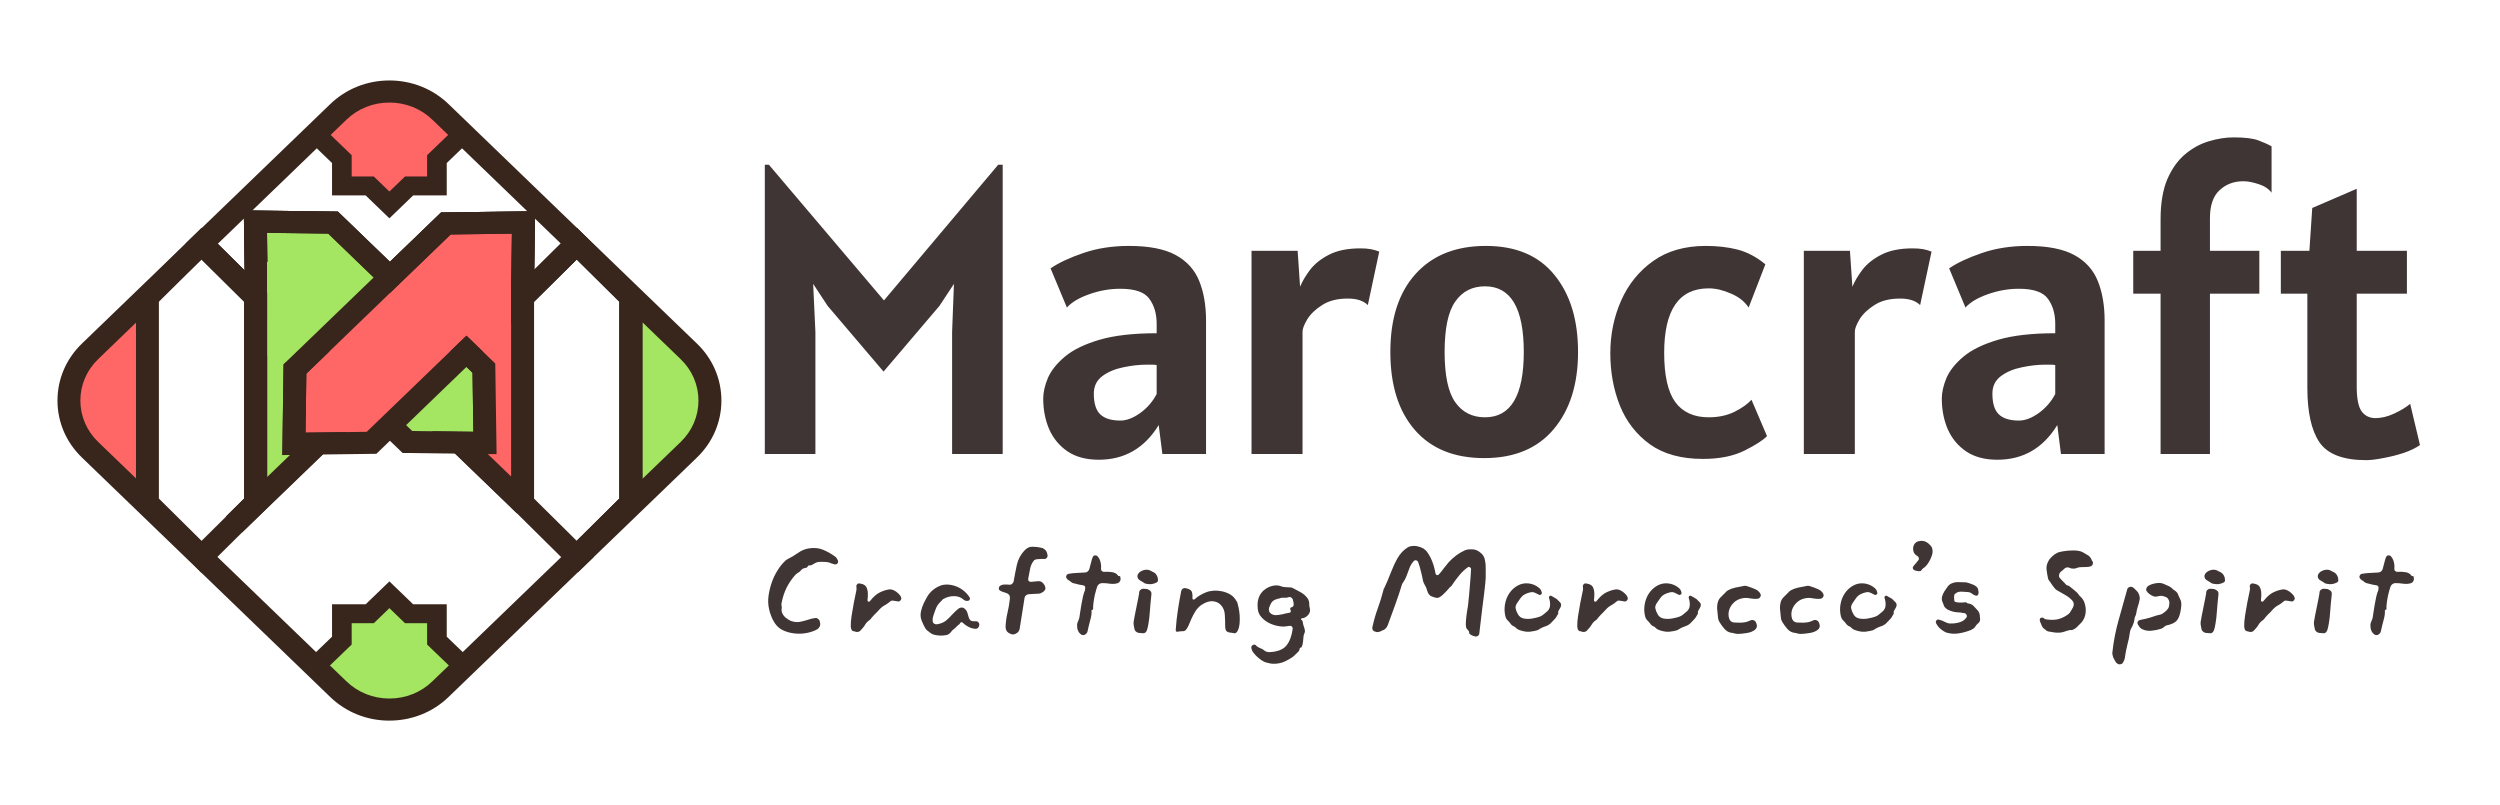
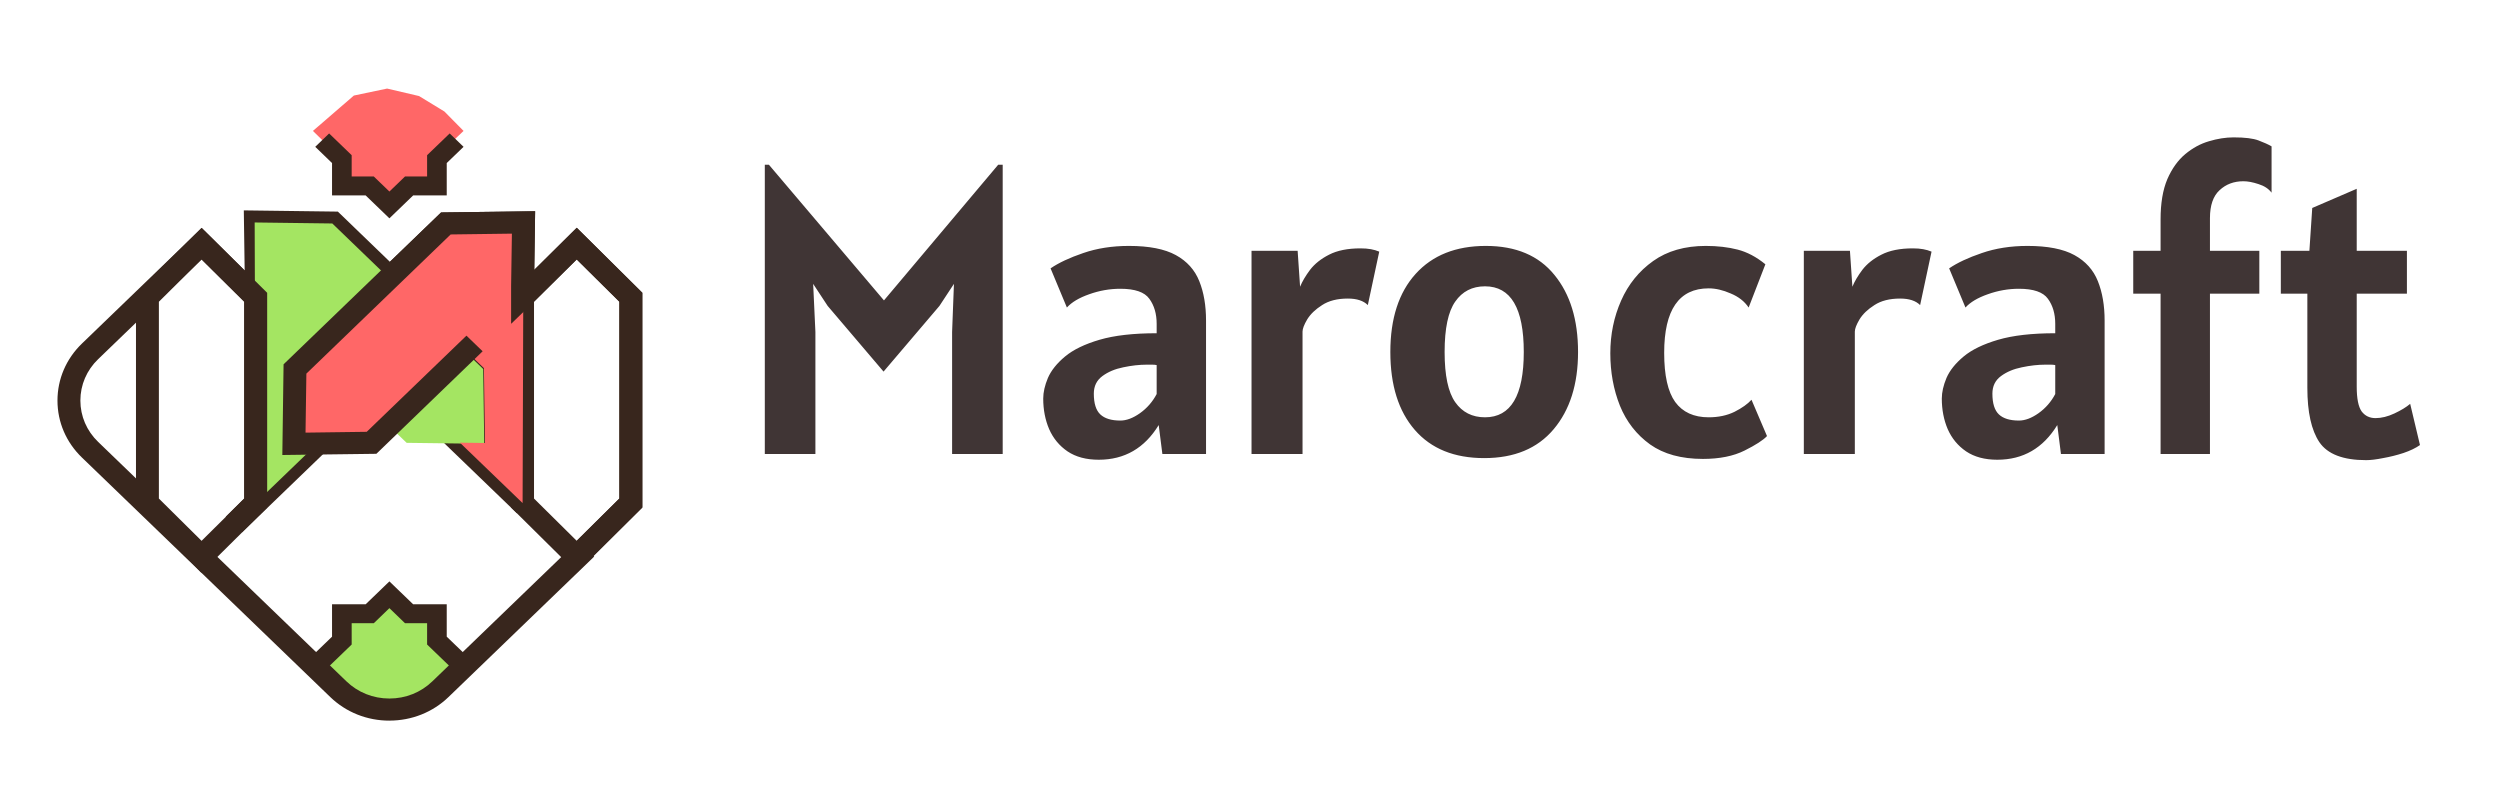
<svg xmlns="http://www.w3.org/2000/svg" width="435" height="140" viewBox="0 0 435 140" fill="none">
-   <path d="M145.748 97.428C145.86 97.615 145.86 97.801 145.748 97.988C145.636 98.156 145.477 98.231 145.272 98.212C145.085 98.175 144.889 98.119 144.684 98.044C144.497 97.951 144.32 97.885 144.152 97.848C143.891 97.792 143.592 97.764 143.256 97.764C142.92 97.745 142.621 97.755 142.36 97.792C142.155 97.811 141.94 97.895 141.716 98.044C141.511 98.175 141.296 98.287 141.072 98.38C141.016 98.399 140.951 98.399 140.876 98.38C140.82 98.361 140.764 98.361 140.708 98.38C140.633 98.436 140.568 98.511 140.512 98.604C140.475 98.679 140.419 98.735 140.344 98.772C140.232 98.809 140.111 98.837 139.98 98.856C139.868 98.875 139.765 98.912 139.672 98.968C139.541 99.043 139.42 99.155 139.308 99.304C139.196 99.453 139.037 99.575 138.832 99.668C138.664 99.78 138.515 99.901 138.384 100.032C137.787 100.704 137.283 101.441 136.872 102.244C136.48 103.047 136.191 103.924 136.004 104.876C135.948 105.063 135.948 105.268 136.004 105.492C136.041 105.623 136.041 105.763 136.004 105.912C135.985 106.043 135.985 106.183 136.004 106.332C136.079 106.743 136.303 107.116 136.676 107.452C137.068 107.769 137.413 107.975 137.712 108.068C138.179 108.236 138.655 108.283 139.14 108.208C139.625 108.115 140.101 107.993 140.568 107.844C141.035 107.676 141.473 107.573 141.884 107.536C142.052 107.517 142.211 107.573 142.36 107.704C142.528 107.816 142.621 107.965 142.64 108.152C142.64 108.189 142.649 108.217 142.668 108.236C142.78 108.609 142.724 108.936 142.5 109.216C142.425 109.328 142.323 109.421 142.192 109.496C142.08 109.571 141.959 109.636 141.828 109.692C140.503 110.252 139.131 110.401 137.712 110.14C136.947 109.991 136.303 109.748 135.78 109.412C135.257 109.057 134.828 108.544 134.492 107.872C134.436 107.76 134.38 107.648 134.324 107.536C134.268 107.405 134.221 107.284 134.184 107.172C134.128 107.041 134.063 106.864 133.988 106.64C133.932 106.416 133.885 106.239 133.848 106.108C133.643 105.268 133.605 104.428 133.736 103.588C133.867 102.748 134.063 101.964 134.324 101.236C134.567 100.564 134.884 99.911 135.276 99.276C135.668 98.623 136.125 98.053 136.648 97.568C136.704 97.512 136.76 97.465 136.816 97.428C136.891 97.372 136.965 97.325 137.04 97.288C137.619 97.008 138.216 96.653 138.832 96.224C139.448 95.776 140.101 95.505 140.792 95.412C141.725 95.281 142.537 95.365 143.228 95.664C143.937 95.963 144.591 96.327 145.188 96.756C145.412 96.887 145.589 97.092 145.72 97.372C145.739 97.391 145.748 97.409 145.748 97.428ZM156.771 103.896C156.864 104.083 156.845 104.26 156.715 104.428C156.603 104.596 156.453 104.671 156.267 104.652C156.061 104.615 155.837 104.577 155.595 104.54C155.371 104.484 155.184 104.484 155.035 104.54C155.016 104.559 154.885 104.661 154.643 104.848C154.419 105.035 154.213 105.175 154.027 105.268C153.635 105.473 153.289 105.744 152.991 106.08C152.711 106.397 152.421 106.696 152.123 106.976C152.048 107.069 151.964 107.163 151.871 107.256C151.796 107.331 151.721 107.415 151.647 107.508C151.572 107.639 151.479 107.751 151.367 107.844C151.255 107.919 151.143 108.003 151.031 108.096C150.937 108.171 150.844 108.264 150.751 108.376C150.676 108.469 150.611 108.563 150.555 108.656C150.443 108.861 150.312 109.048 150.163 109.216C150.032 109.365 149.892 109.524 149.743 109.692C149.649 109.823 149.509 109.907 149.323 109.944C149.155 109.981 148.996 109.972 148.847 109.916C148.735 109.86 148.613 109.832 148.483 109.832C148.221 109.776 148.072 109.505 148.035 109.02C148.016 108.516 148.063 107.9 148.175 107.172C148.287 106.425 148.417 105.66 148.567 104.876C148.735 104.073 148.884 103.345 149.015 102.692C149.052 102.487 149.052 102.3 149.015 102.132C148.977 101.964 149.015 101.815 149.127 101.684C149.239 101.553 149.379 101.497 149.547 101.516C149.883 101.553 150.172 101.647 150.415 101.796C150.657 101.945 150.825 102.216 150.919 102.608C151.031 103 151.04 103.597 150.947 104.4C150.928 104.531 150.975 104.624 151.087 104.68C151.217 104.717 151.32 104.68 151.395 104.568C151.973 103.84 152.533 103.345 153.075 103.084C153.616 102.823 154.12 102.655 154.587 102.58C154.904 102.505 155.24 102.561 155.595 102.748C155.856 102.879 156.089 103.047 156.295 103.252C156.519 103.439 156.677 103.653 156.771 103.896ZM170.396 108.768C170.377 108.955 170.303 109.113 170.172 109.244C170.041 109.375 169.873 109.431 169.668 109.412C169.257 109.375 168.856 109.253 168.464 109.048C168.091 108.843 167.783 108.619 167.54 108.376C167.465 108.283 167.372 108.245 167.26 108.264C167.167 108.283 167.092 108.348 167.036 108.46C167.017 108.553 166.924 108.647 166.756 108.74C166.681 108.796 166.607 108.861 166.532 108.936C166.476 108.992 166.411 109.057 166.336 109.132C166.205 109.281 166.056 109.412 165.888 109.524C165.739 109.636 165.599 109.785 165.468 109.972C165.225 110.308 164.899 110.495 164.488 110.532C164.171 110.588 163.844 110.607 163.508 110.588C163.172 110.569 162.855 110.523 162.556 110.448C162.295 110.392 162.052 110.271 161.828 110.084C161.791 110.047 161.753 110.009 161.716 109.972C161.679 109.935 161.632 109.907 161.576 109.888C161.333 109.739 161.137 109.543 160.988 109.3C160.745 108.871 160.531 108.413 160.344 107.928C160.157 107.424 160.129 106.892 160.26 106.332C160.353 105.903 160.512 105.445 160.736 104.96C160.979 104.456 161.203 104.036 161.408 103.7C161.837 103.028 162.407 102.505 163.116 102.132C163.825 101.74 164.6 101.619 165.44 101.768C166.149 101.899 166.765 102.141 167.288 102.496C167.829 102.851 168.296 103.317 168.688 103.896C168.781 104.027 168.8 104.157 168.744 104.288C168.707 104.419 168.613 104.503 168.464 104.54C168.165 104.596 167.913 104.54 167.708 104.372C167.241 103.943 166.681 103.728 166.028 103.728C165.375 103.728 164.777 103.877 164.236 104.176C164.161 104.213 164.096 104.251 164.04 104.288C164.003 104.325 163.965 104.372 163.928 104.428C163.704 104.633 163.471 104.885 163.228 105.184C163.004 105.483 162.817 105.875 162.668 106.36C162.593 106.603 162.5 106.873 162.388 107.172C162.295 107.471 162.257 107.751 162.276 108.012C162.276 108.199 162.351 108.357 162.5 108.488C162.649 108.6 162.817 108.647 163.004 108.628C163.639 108.535 164.161 108.329 164.572 108.012C164.983 107.676 165.356 107.312 165.692 106.92C166.047 106.528 166.429 106.173 166.84 105.856C167.008 105.744 167.195 105.697 167.4 105.716C167.605 105.735 167.773 105.819 167.904 105.968C168.091 106.117 168.231 106.332 168.324 106.612C168.417 106.892 168.501 107.181 168.576 107.48C168.632 107.667 168.735 107.825 168.884 107.956C169.052 108.068 169.239 108.115 169.444 108.096H169.724C169.929 108.077 170.097 108.133 170.228 108.264C170.359 108.395 170.415 108.563 170.396 108.768ZM182.278 96.672C182.297 96.821 182.241 96.961 182.11 97.092C181.998 97.223 181.858 97.279 181.69 97.26C181.373 97.241 181.018 97.251 180.626 97.288C180.234 97.307 179.982 97.4 179.87 97.568C179.553 97.979 179.347 98.427 179.254 98.912C179.179 99.379 179.067 99.957 178.918 100.648C178.881 100.835 178.909 100.984 179.002 101.096C179.114 101.208 179.263 101.255 179.45 101.236C179.823 101.217 180.131 101.189 180.374 101.152C180.617 101.096 180.878 101.115 181.158 101.208C181.307 101.283 181.438 101.395 181.55 101.544C181.681 101.693 181.774 101.843 181.83 101.992C181.998 102.384 181.886 102.72 181.494 103C181.363 103.075 181.223 103.149 181.074 103.224C180.925 103.28 180.775 103.308 180.626 103.308C180.402 103.327 180.159 103.336 179.898 103.336C179.637 103.336 179.347 103.355 179.03 103.392C178.843 103.392 178.675 103.457 178.526 103.588C178.395 103.7 178.311 103.84 178.274 104.008C178.181 104.605 178.069 105.324 177.938 106.164C177.807 106.985 177.639 108.04 177.434 109.328C177.378 109.776 177.135 110.093 176.706 110.28C176.463 110.392 176.239 110.42 176.034 110.364C175.829 110.308 175.633 110.215 175.446 110.084C175.129 109.86 174.97 109.515 174.97 109.048C175.007 108.189 175.119 107.377 175.306 106.612C175.493 105.828 175.633 105.007 175.726 104.148C175.763 103.7 175.605 103.401 175.25 103.252C175.045 103.159 174.83 103.084 174.606 103.028C174.382 102.953 174.186 102.869 174.018 102.776C173.869 102.683 173.794 102.552 173.794 102.384C173.794 102.197 173.869 102.048 174.018 101.936C174.242 101.787 174.494 101.712 174.774 101.712C175.054 101.693 175.334 101.703 175.614 101.74C175.801 101.759 175.959 101.712 176.09 101.6C176.239 101.488 176.333 101.348 176.37 101.18C176.538 100.209 176.725 99.248 176.93 98.296C177.154 97.325 177.583 96.504 178.218 95.832C178.647 95.347 179.123 95.113 179.646 95.132C180.169 95.132 180.663 95.188 181.13 95.3C181.335 95.319 181.531 95.403 181.718 95.552C181.905 95.701 182.035 95.851 182.11 96C182.203 96.243 182.259 96.467 182.278 96.672ZM194.968 100.62C195.005 100.807 194.968 100.984 194.856 101.152C194.762 101.32 194.613 101.432 194.408 101.488C194.053 101.6 193.642 101.628 193.176 101.572C192.709 101.497 192.233 101.46 191.748 101.46C191.561 101.46 191.384 101.525 191.216 101.656C191.066 101.768 190.964 101.908 190.908 102.076C190.777 102.468 190.646 102.925 190.516 103.448C190.404 103.952 190.32 104.437 190.264 104.904C190.208 105.352 190.189 105.697 190.208 105.94C190.208 106.052 190.161 106.108 190.068 106.108C189.974 106.108 189.928 106.155 189.928 106.248C189.965 106.715 189.89 107.265 189.704 107.9C189.536 108.516 189.386 109.132 189.256 109.748C189.218 110.028 189.078 110.243 188.836 110.392C188.63 110.541 188.397 110.551 188.136 110.42C187.632 110.065 187.389 109.505 187.408 108.74C187.408 108.591 187.454 108.404 187.548 108.18C187.66 107.937 187.744 107.713 187.8 107.508C187.837 107.303 187.884 106.995 187.94 106.584C188.014 106.155 188.089 105.688 188.164 105.184C188.257 104.68 188.35 104.204 188.444 103.756C188.556 103.308 188.668 102.963 188.78 102.72C188.798 102.627 188.808 102.543 188.808 102.468C188.826 102.393 188.836 102.309 188.836 102.216C188.798 102.011 188.686 101.889 188.5 101.852C188.257 101.815 187.996 101.768 187.716 101.712C187.454 101.637 187.202 101.572 186.96 101.516C186.717 101.497 186.484 101.385 186.26 101.18C186.166 101.087 186.054 101.012 185.924 100.956C185.793 100.881 185.69 100.779 185.616 100.648C185.485 100.499 185.466 100.331 185.56 100.144C185.653 99.957 185.793 99.855 185.98 99.836C186.409 99.761 186.848 99.715 187.296 99.696C187.762 99.677 188.257 99.649 188.78 99.612C188.966 99.612 189.134 99.547 189.284 99.416C189.433 99.285 189.526 99.127 189.564 98.94C189.676 98.548 189.769 98.193 189.844 97.876C189.918 97.559 190.012 97.251 190.124 96.952C190.198 96.784 190.31 96.681 190.46 96.644C190.628 96.607 190.777 96.635 190.908 96.728C191.169 96.989 191.356 97.316 191.468 97.708C191.58 98.1 191.617 98.511 191.58 98.94C191.561 99.089 191.598 99.22 191.692 99.332C191.804 99.444 191.934 99.5 192.084 99.5C192.569 99.463 193.036 99.481 193.484 99.556C193.932 99.612 194.277 99.799 194.52 100.116C194.557 100.228 194.632 100.265 194.744 100.228C194.874 100.228 194.94 100.284 194.94 100.396C194.94 100.433 194.94 100.471 194.94 100.508C194.958 100.545 194.968 100.583 194.968 100.62ZM201.482 100.9C201.482 100.919 201.482 100.956 201.482 101.012C201.482 101.068 201.473 101.115 201.454 101.152C201.436 101.189 201.398 101.236 201.342 101.292C201.305 101.329 201.258 101.357 201.202 101.376C200.68 101.637 200.148 101.712 199.606 101.6C199.326 101.581 199.084 101.479 198.878 101.292C198.766 101.217 198.654 101.152 198.542 101.096C198.449 101.04 198.346 100.975 198.234 100.9C198.066 100.769 197.964 100.601 197.926 100.396C197.889 100.191 197.936 99.995 198.066 99.808C198.216 99.603 198.393 99.453 198.598 99.36C198.822 99.248 199.056 99.173 199.298 99.136C199.672 99.099 200.008 99.173 200.306 99.36C200.362 99.379 200.409 99.407 200.446 99.444C200.484 99.463 200.53 99.481 200.586 99.5C200.941 99.649 201.193 99.901 201.342 100.256C201.436 100.424 201.482 100.639 201.482 100.9ZM200.334 103.56C200.297 103.915 200.25 104.372 200.194 104.932C200.157 105.473 200.11 106.043 200.054 106.64C200.017 107.237 199.952 107.807 199.858 108.348C199.784 108.871 199.69 109.3 199.578 109.636C199.41 110.084 199.112 110.261 198.682 110.168C198.57 110.149 198.458 110.14 198.346 110.14C198.253 110.14 198.16 110.131 198.066 110.112C197.637 109.981 197.404 109.711 197.366 109.3C197.329 109.095 197.292 108.899 197.254 108.712C197.236 108.507 197.236 108.329 197.254 108.18C197.292 108.012 197.348 107.695 197.422 107.228C197.516 106.761 197.618 106.248 197.73 105.688C197.842 105.128 197.945 104.624 198.038 104.176C198.132 103.709 198.188 103.401 198.206 103.252V103.168C198.206 102.963 198.272 102.795 198.402 102.664C198.533 102.533 198.692 102.459 198.878 102.44C199.065 102.44 199.233 102.449 199.382 102.468C199.55 102.468 199.69 102.505 199.802 102.58C200.25 102.767 200.428 103.093 200.334 103.56ZM215.328 104.96C215.608 105.987 215.738 106.911 215.72 107.732C215.72 108.553 215.617 109.188 215.412 109.636C215.225 110.084 214.964 110.261 214.628 110.168C214.534 110.131 214.376 110.103 214.152 110.084C213.928 110.084 213.722 110.028 213.536 109.916C213.349 109.804 213.237 109.589 213.2 109.272C213.181 109.048 213.172 108.861 213.172 108.712C213.172 108.563 213.172 108.357 213.172 108.096C213.172 107.835 213.153 107.452 213.116 106.948C213.078 106.313 212.873 105.781 212.5 105.352C212.145 104.923 211.669 104.68 211.072 104.624C210.474 104.549 209.793 104.764 209.028 105.268C208.654 105.529 208.318 105.884 208.02 106.332C207.74 106.78 207.497 107.237 207.292 107.704C207.086 108.152 206.918 108.544 206.788 108.88C206.676 109.123 206.545 109.347 206.396 109.552C206.246 109.757 206.004 109.851 205.668 109.832C205.462 109.832 205.22 109.86 204.94 109.916C204.678 109.953 204.557 109.851 204.576 109.608C204.65 108.432 204.781 107.247 204.968 106.052C205.154 104.839 205.341 103.775 205.528 102.86C205.565 102.673 205.649 102.533 205.78 102.44C205.929 102.347 206.078 102.309 206.228 102.328C206.657 102.403 206.984 102.533 207.208 102.72C207.432 102.907 207.525 103.364 207.488 104.092C207.469 104.185 207.506 104.26 207.6 104.316C207.712 104.353 207.805 104.335 207.88 104.26C208.402 103.775 209.065 103.373 209.868 103.056C210.689 102.739 211.613 102.683 212.64 102.888C213.218 103.019 213.713 103.215 214.124 103.476C214.534 103.719 214.889 104.111 215.188 104.652C215.262 104.745 215.309 104.848 215.328 104.96ZM227.896 105.772C228.027 106.239 227.933 106.649 227.616 107.004C227.299 107.359 226.935 107.555 226.524 107.592C226.449 107.592 226.403 107.629 226.384 107.704C226.365 107.779 226.393 107.835 226.468 107.872C226.617 107.965 226.692 108.115 226.692 108.32C226.729 108.581 226.795 108.833 226.888 109.076C226.981 109.3 227.037 109.533 227.056 109.776C227.075 109.925 227.047 110.056 226.972 110.168C226.916 110.299 226.869 110.439 226.832 110.588C226.795 110.999 226.757 111.363 226.72 111.68C226.701 112.016 226.617 112.333 226.468 112.632C226.431 112.651 226.375 112.669 226.3 112.688C226.244 112.707 226.207 112.735 226.188 112.772C226.151 112.791 226.132 112.837 226.132 112.912C226.132 113.005 226.123 113.071 226.104 113.108C226.011 113.295 225.852 113.481 225.628 113.668C225.423 113.873 225.236 114.051 225.068 114.2C225.031 114.256 224.853 114.377 224.536 114.564C224.237 114.751 223.929 114.919 223.612 115.068C223.369 115.199 223.033 115.311 222.604 115.404C222.175 115.497 221.755 115.525 221.344 115.488C221.139 115.469 220.896 115.423 220.616 115.348C220.355 115.292 220.14 115.227 219.972 115.152C219.692 115.021 219.384 114.816 219.048 114.536C218.712 114.275 218.413 113.976 218.152 113.64C217.909 113.323 217.769 113.024 217.732 112.744C217.713 112.557 217.769 112.408 217.9 112.296C218.031 112.184 218.189 112.147 218.376 112.184C218.451 112.221 218.497 112.249 218.516 112.268C218.609 112.38 218.712 112.473 218.824 112.548C218.936 112.623 219.057 112.688 219.188 112.744C219.3 112.781 219.412 112.828 219.524 112.884C219.655 112.94 219.776 113.015 219.888 113.108C220.187 113.369 220.532 113.491 220.924 113.472C222.305 113.397 223.276 113.015 223.836 112.324C224.396 111.633 224.76 110.663 224.928 109.412C224.947 109.263 224.9 109.132 224.788 109.02C224.676 108.908 224.545 108.871 224.396 108.908C224.06 108.964 223.743 109.001 223.444 109.02C223.164 109.039 222.837 109.011 222.464 108.936C221.848 108.843 221.241 108.637 220.644 108.32C220.065 107.984 219.608 107.583 219.272 107.116C219.029 106.761 218.889 106.369 218.852 105.94C218.815 105.511 218.805 105.175 218.824 104.932C218.917 103.999 219.272 103.261 219.888 102.72C220.523 102.179 221.232 101.889 222.016 101.852C222.24 101.852 222.464 101.88 222.688 101.936C222.987 102.067 223.285 102.141 223.584 102.16C223.901 102.16 224.265 102.179 224.676 102.216C224.751 102.235 224.825 102.263 224.9 102.3C224.975 102.337 225.049 102.375 225.124 102.412C225.497 102.599 225.899 102.813 226.328 103.056C226.757 103.299 227.121 103.607 227.42 103.98C227.719 104.335 227.849 104.773 227.812 105.296C227.812 105.371 227.821 105.445 227.84 105.52C227.859 105.595 227.877 105.679 227.896 105.772ZM225.096 105.1C225.096 104.969 225.077 104.839 225.04 104.708C225.021 104.577 224.993 104.447 224.956 104.316C224.919 104.241 224.881 104.176 224.844 104.12C224.807 104.045 224.751 103.999 224.676 103.98C224.564 103.887 224.424 103.859 224.256 103.896C224.051 103.989 223.799 104.027 223.5 104.008C223.201 103.971 222.949 103.999 222.744 104.092C222.613 104.148 222.473 104.176 222.324 104.176C222.268 104.232 222.203 104.26 222.128 104.26C222.016 104.297 221.951 104.316 221.932 104.316C221.615 104.447 221.372 104.643 221.204 104.904C221.055 105.165 220.924 105.455 220.812 105.772C220.719 106.257 220.849 106.603 221.204 106.808C221.447 106.976 221.745 107.051 222.1 107.032C222.455 107.013 222.828 106.957 223.22 106.864C223.631 106.752 224.023 106.668 224.396 106.612C224.489 106.575 224.555 106.519 224.592 106.444C224.629 106.351 224.62 106.267 224.564 106.192C224.545 106.136 224.527 106.08 224.508 106.024C224.489 105.968 224.489 105.903 224.508 105.828C224.545 105.716 224.62 105.66 224.732 105.66H224.788C225.031 105.529 225.133 105.343 225.096 105.1ZM258.515 100.508C258.515 100.676 258.487 101.04 258.431 101.6C258.375 102.141 258.3 102.795 258.207 103.56C258.114 104.325 258.011 105.128 257.899 105.968C257.806 106.789 257.712 107.583 257.619 108.348C257.526 109.095 257.451 109.729 257.395 110.252C257.376 110.42 257.292 110.551 257.143 110.644C256.994 110.756 256.826 110.784 256.639 110.728C256.191 110.635 255.864 110.467 255.659 110.224C255.622 110.187 255.612 110.131 255.631 110.056C255.65 109.981 255.64 109.925 255.603 109.888C255.528 109.757 255.426 109.627 255.295 109.496C255.183 109.365 255.118 109.253 255.099 109.16C255.043 108.917 255.034 108.553 255.071 108.068C255.108 107.564 255.164 107.06 255.239 106.556C255.332 106.033 255.398 105.632 255.435 105.352C255.566 104.195 255.668 103.103 255.743 102.076C255.836 101.049 255.911 100.023 255.967 98.996C255.967 98.884 255.902 98.791 255.771 98.716C255.659 98.623 255.547 98.613 255.435 98.688C254.931 99.024 254.436 99.481 253.951 100.06C253.484 100.62 253.055 101.199 252.663 101.796C252.588 101.908 252.532 101.983 252.495 102.02C252.458 102.039 252.392 102.085 252.299 102.16C252.131 102.347 251.916 102.589 251.655 102.888C251.394 103.168 251.123 103.429 250.843 103.672C250.563 103.896 250.311 104.017 250.087 104.036C249.956 104.036 249.77 103.999 249.527 103.924C249.284 103.849 249.107 103.784 248.995 103.728C248.696 103.56 248.482 103.261 248.351 102.832C248.239 102.403 248.08 102.029 247.875 101.712C247.819 101.619 247.772 101.525 247.735 101.432C247.698 101.339 247.66 101.245 247.623 101.152C247.511 100.536 247.38 99.948 247.231 99.388C247.1 98.828 246.942 98.296 246.755 97.792C246.699 97.643 246.596 97.549 246.447 97.512C246.316 97.456 246.186 97.475 246.055 97.568C245.738 97.885 245.486 98.268 245.299 98.716C245.131 99.145 244.963 99.593 244.795 100.06C244.646 100.508 244.44 100.919 244.179 101.292C244.123 101.367 244.076 101.432 244.039 101.488C244.002 101.525 243.974 101.581 243.955 101.656C243.582 102.888 243.18 104.092 242.751 105.268C242.322 106.425 241.892 107.601 241.463 108.796C241.314 109.151 241.099 109.412 240.819 109.58C240.744 109.599 240.679 109.627 240.623 109.664C240.567 109.683 240.502 109.711 240.427 109.748C240.128 109.935 239.802 110.009 239.447 109.972C239.428 109.935 239.391 109.916 239.335 109.916C239.167 109.897 239.027 109.823 238.915 109.692C238.803 109.543 238.756 109.384 238.775 109.216C239.036 108.003 239.354 106.892 239.727 105.884C240.1 104.857 240.436 103.765 240.735 102.608C240.735 102.515 240.772 102.431 240.847 102.356C241.239 101.535 241.612 100.657 241.967 99.724C242.322 98.791 242.723 97.923 243.171 97.12C243.638 96.317 244.216 95.701 244.907 95.272C245.094 95.141 245.28 95.067 245.467 95.048C245.896 94.973 246.279 94.973 246.615 95.048C246.97 95.123 247.324 95.253 247.679 95.44C247.791 95.515 247.894 95.599 247.987 95.692C248.099 95.767 248.192 95.86 248.267 95.972C248.995 96.943 249.499 98.212 249.779 99.78C249.798 99.911 249.872 100.004 250.003 100.06C250.134 100.097 250.246 100.069 250.339 99.976C250.619 99.677 250.899 99.332 251.179 98.94C251.478 98.548 251.776 98.175 252.075 97.82C252.934 96.905 253.858 96.224 254.847 95.776C255.146 95.627 255.575 95.561 256.135 95.58C256.695 95.58 257.218 95.804 257.703 96.252C258.058 96.551 258.282 96.943 258.375 97.428C258.487 97.913 258.534 98.427 258.515 98.968C258.515 99.509 258.515 100.023 258.515 100.508ZM271.63 105.268C271.63 105.455 271.574 105.632 271.462 105.8C271.35 105.968 271.238 106.173 271.126 106.416C271.107 106.472 271.107 106.537 271.126 106.612C271.163 106.668 271.163 106.724 271.126 106.78C270.902 107.228 270.678 107.564 270.454 107.788C270.248 108.012 270.024 108.245 269.782 108.488C269.558 108.675 269.352 108.805 269.166 108.88C268.942 108.955 268.718 109.039 268.494 109.132C268.27 109.225 268.055 109.337 267.85 109.468C267.738 109.561 267.588 109.636 267.402 109.692C267.159 109.767 266.758 109.841 266.198 109.916C265.656 109.972 265.031 109.869 264.322 109.608C264.228 109.552 264.135 109.505 264.042 109.468C263.967 109.412 263.883 109.347 263.79 109.272C263.734 109.216 263.678 109.16 263.622 109.104C263.566 109.048 263.491 109.011 263.398 108.992C263.155 108.88 262.959 108.712 262.81 108.488C262.735 108.395 262.651 108.292 262.558 108.18C262.464 108.068 262.371 107.975 262.278 107.9C262.203 107.807 262.138 107.713 262.082 107.62C262.026 107.508 261.979 107.387 261.942 107.256C261.774 106.584 261.746 105.903 261.858 105.212C261.97 104.503 262.212 103.859 262.586 103.28C262.978 102.683 263.482 102.216 264.098 101.88C264.676 101.563 265.302 101.441 265.974 101.516C266.646 101.591 267.243 101.843 267.766 102.272C268.027 102.459 268.195 102.739 268.27 103.112C268.307 103.243 268.26 103.355 268.13 103.448C268.018 103.541 267.896 103.551 267.766 103.476C267.598 103.383 267.411 103.289 267.206 103.196C267.019 103.103 266.851 103.047 266.702 103.028C266.646 103.009 266.478 103.028 266.198 103.084C265.936 103.14 265.638 103.252 265.302 103.42C264.984 103.588 264.704 103.859 264.462 104.232C264.331 104.4 264.163 104.643 263.958 104.96C263.771 105.259 263.687 105.529 263.706 105.772C263.743 105.94 263.79 106.117 263.846 106.304C263.92 106.472 263.995 106.631 264.07 106.78C264.294 107.247 264.648 107.527 265.134 107.62C265.619 107.713 266.114 107.713 266.618 107.62C267.14 107.527 267.56 107.424 267.878 107.312C268.139 107.219 268.354 107.097 268.522 106.948C268.708 106.799 268.867 106.668 268.998 106.556C269.408 106.257 269.642 105.893 269.698 105.464C269.754 105.035 269.698 104.559 269.53 104.036C269.492 103.924 269.52 103.821 269.614 103.728C269.726 103.635 269.847 103.625 269.978 103.7C270.071 103.756 270.164 103.812 270.258 103.868C270.351 103.905 270.435 103.952 270.51 104.008C270.603 104.064 270.696 104.12 270.79 104.176C270.883 104.232 270.967 104.307 271.042 104.4C271.191 104.531 271.331 104.671 271.462 104.82C271.592 104.969 271.648 105.119 271.63 105.268ZM283.181 103.896C283.274 104.083 283.256 104.26 283.125 104.428C283.013 104.596 282.864 104.671 282.677 104.652C282.472 104.615 282.248 104.577 282.005 104.54C281.781 104.484 281.594 104.484 281.445 104.54C281.426 104.559 281.296 104.661 281.053 104.848C280.829 105.035 280.624 105.175 280.437 105.268C280.045 105.473 279.7 105.744 279.401 106.08C279.121 106.397 278.832 106.696 278.533 106.976C278.458 107.069 278.374 107.163 278.281 107.256C278.206 107.331 278.132 107.415 278.057 107.508C277.982 107.639 277.889 107.751 277.777 107.844C277.665 107.919 277.553 108.003 277.441 108.096C277.348 108.171 277.254 108.264 277.161 108.376C277.086 108.469 277.021 108.563 276.965 108.656C276.853 108.861 276.722 109.048 276.573 109.216C276.442 109.365 276.302 109.524 276.153 109.692C276.06 109.823 275.92 109.907 275.733 109.944C275.565 109.981 275.406 109.972 275.257 109.916C275.145 109.86 275.024 109.832 274.893 109.832C274.632 109.776 274.482 109.505 274.445 109.02C274.426 108.516 274.473 107.9 274.585 107.172C274.697 106.425 274.828 105.66 274.977 104.876C275.145 104.073 275.294 103.345 275.425 102.692C275.462 102.487 275.462 102.3 275.425 102.132C275.388 101.964 275.425 101.815 275.537 101.684C275.649 101.553 275.789 101.497 275.957 101.516C276.293 101.553 276.582 101.647 276.825 101.796C277.068 101.945 277.236 102.216 277.329 102.608C277.441 103 277.45 103.597 277.357 104.4C277.338 104.531 277.385 104.624 277.497 104.68C277.628 104.717 277.73 104.68 277.805 104.568C278.384 103.84 278.944 103.345 279.485 103.084C280.026 102.823 280.53 102.655 280.997 102.58C281.314 102.505 281.65 102.561 282.005 102.748C282.266 102.879 282.5 103.047 282.705 103.252C282.929 103.439 283.088 103.653 283.181 103.896ZM295.938 105.268C295.938 105.455 295.882 105.632 295.77 105.8C295.658 105.968 295.546 106.173 295.434 106.416C295.416 106.472 295.416 106.537 295.434 106.612C295.472 106.668 295.472 106.724 295.434 106.78C295.21 107.228 294.986 107.564 294.762 107.788C294.557 108.012 294.333 108.245 294.09 108.488C293.866 108.675 293.661 108.805 293.474 108.88C293.25 108.955 293.026 109.039 292.802 109.132C292.578 109.225 292.364 109.337 292.158 109.468C292.046 109.561 291.897 109.636 291.71 109.692C291.468 109.767 291.066 109.841 290.506 109.916C289.965 109.972 289.34 109.869 288.63 109.608C288.537 109.552 288.444 109.505 288.35 109.468C288.276 109.412 288.192 109.347 288.098 109.272C288.042 109.216 287.986 109.16 287.93 109.104C287.874 109.048 287.8 109.011 287.706 108.992C287.464 108.88 287.268 108.712 287.118 108.488C287.044 108.395 286.96 108.292 286.866 108.18C286.773 108.068 286.68 107.975 286.586 107.9C286.512 107.807 286.446 107.713 286.39 107.62C286.334 107.508 286.288 107.387 286.25 107.256C286.082 106.584 286.054 105.903 286.166 105.212C286.278 104.503 286.521 103.859 286.894 103.28C287.286 102.683 287.79 102.216 288.406 101.88C288.985 101.563 289.61 101.441 290.282 101.516C290.954 101.591 291.552 101.843 292.074 102.272C292.336 102.459 292.504 102.739 292.578 103.112C292.616 103.243 292.569 103.355 292.438 103.448C292.326 103.541 292.205 103.551 292.074 103.476C291.906 103.383 291.72 103.289 291.514 103.196C291.328 103.103 291.16 103.047 291.01 103.028C290.954 103.009 290.786 103.028 290.506 103.084C290.245 103.14 289.946 103.252 289.61 103.42C289.293 103.588 289.013 103.859 288.77 104.232C288.64 104.4 288.472 104.643 288.266 104.96C288.08 105.259 287.996 105.529 288.014 105.772C288.052 105.94 288.098 106.117 288.154 106.304C288.229 106.472 288.304 106.631 288.378 106.78C288.602 107.247 288.957 107.527 289.442 107.62C289.928 107.713 290.422 107.713 290.926 107.62C291.449 107.527 291.869 107.424 292.186 107.312C292.448 107.219 292.662 107.097 292.83 106.948C293.017 106.799 293.176 106.668 293.306 106.556C293.717 106.257 293.95 105.893 294.006 105.464C294.062 105.035 294.006 104.559 293.838 104.036C293.801 103.924 293.829 103.821 293.922 103.728C294.034 103.635 294.156 103.625 294.286 103.7C294.38 103.756 294.473 103.812 294.566 103.868C294.66 103.905 294.744 103.952 294.818 104.008C294.912 104.064 295.005 104.12 295.098 104.176C295.192 104.232 295.276 104.307 295.35 104.4C295.5 104.531 295.64 104.671 295.77 104.82C295.901 104.969 295.957 105.119 295.938 105.268ZM306.314 103.336C306.407 103.523 306.398 103.7 306.286 103.868C306.192 104.036 306.052 104.139 305.866 104.176C305.474 104.232 305.026 104.213 304.522 104.12C304.018 104.008 303.542 104.008 303.094 104.12C302.534 104.232 302.058 104.484 301.666 104.876C301.274 105.249 301.003 105.688 300.854 106.192C300.723 106.696 300.732 107.181 300.882 107.648C301.031 108.059 301.32 108.283 301.75 108.32C302.123 108.339 302.496 108.348 302.87 108.348C303.262 108.329 303.616 108.283 303.934 108.208C303.99 108.189 304.083 108.152 304.214 108.096C304.363 108.04 304.503 107.984 304.634 107.928C304.802 107.853 304.97 107.853 305.138 107.928C305.324 107.984 305.455 108.105 305.53 108.292C305.567 108.329 305.604 108.423 305.642 108.572C305.791 108.964 305.688 109.309 305.334 109.608C304.942 109.888 304.484 110.065 303.962 110.14C303.439 110.233 302.907 110.289 302.366 110.308C302.31 110.308 302.244 110.299 302.17 110.28C302.114 110.28 302.048 110.271 301.974 110.252C301.88 110.252 301.824 110.243 301.806 110.224C301.619 110.149 301.451 110.112 301.302 110.112C300.835 110.056 300.424 109.832 300.07 109.44C299.715 109.029 299.416 108.619 299.174 108.208C299.118 108.115 299.071 108.021 299.034 107.928C299.015 107.816 298.987 107.704 298.95 107.592C298.912 107.107 298.866 106.649 298.81 106.22C298.754 105.772 298.772 105.343 298.866 104.932C298.959 104.503 299.146 104.157 299.426 103.896C299.706 103.635 299.986 103.355 300.266 103.056C300.396 102.888 300.546 102.767 300.714 102.692C301.087 102.487 301.498 102.337 301.946 102.244C302.394 102.151 302.823 102.067 303.234 101.992C303.532 101.899 303.812 101.908 304.074 102.02C304.559 102.169 305.007 102.337 305.418 102.524C305.828 102.692 306.127 102.963 306.314 103.336ZM317.251 103.336C317.344 103.523 317.335 103.7 317.223 103.868C317.13 104.036 316.99 104.139 316.803 104.176C316.411 104.232 315.963 104.213 315.459 104.12C314.955 104.008 314.479 104.008 314.031 104.12C313.471 104.232 312.995 104.484 312.603 104.876C312.211 105.249 311.94 105.688 311.791 106.192C311.66 106.696 311.67 107.181 311.819 107.648C311.968 108.059 312.258 108.283 312.687 108.32C313.06 108.339 313.434 108.348 313.807 108.348C314.199 108.329 314.554 108.283 314.871 108.208C314.927 108.189 315.02 108.152 315.151 108.096C315.3 108.04 315.44 107.984 315.571 107.928C315.739 107.853 315.907 107.853 316.075 107.928C316.262 107.984 316.392 108.105 316.467 108.292C316.504 108.329 316.542 108.423 316.579 108.572C316.728 108.964 316.626 109.309 316.271 109.608C315.879 109.888 315.422 110.065 314.899 110.14C314.376 110.233 313.844 110.289 313.303 110.308C313.247 110.308 313.182 110.299 313.107 110.28C313.051 110.28 312.986 110.271 312.911 110.252C312.818 110.252 312.762 110.243 312.743 110.224C312.556 110.149 312.388 110.112 312.239 110.112C311.772 110.056 311.362 109.832 311.007 109.44C310.652 109.029 310.354 108.619 310.111 108.208C310.055 108.115 310.008 108.021 309.971 107.928C309.952 107.816 309.924 107.704 309.887 107.592C309.85 107.107 309.803 106.649 309.747 106.22C309.691 105.772 309.71 105.343 309.803 104.932C309.896 104.503 310.083 104.157 310.363 103.896C310.643 103.635 310.923 103.355 311.203 103.056C311.334 102.888 311.483 102.767 311.651 102.692C312.024 102.487 312.435 102.337 312.883 102.244C313.331 102.151 313.76 102.067 314.171 101.992C314.47 101.899 314.75 101.908 315.011 102.02C315.496 102.169 315.944 102.337 316.355 102.524C316.766 102.692 317.064 102.963 317.251 103.336ZM330.009 105.268C330.009 105.455 329.953 105.632 329.841 105.8C329.729 105.968 329.617 106.173 329.505 106.416C329.486 106.472 329.486 106.537 329.505 106.612C329.542 106.668 329.542 106.724 329.505 106.78C329.281 107.228 329.057 107.564 328.833 107.788C328.627 108.012 328.403 108.245 328.161 108.488C327.937 108.675 327.731 108.805 327.545 108.88C327.321 108.955 327.097 109.039 326.873 109.132C326.649 109.225 326.434 109.337 326.229 109.468C326.117 109.561 325.967 109.636 325.781 109.692C325.538 109.767 325.137 109.841 324.577 109.916C324.035 109.972 323.41 109.869 322.701 109.608C322.607 109.552 322.514 109.505 322.421 109.468C322.346 109.412 322.262 109.347 322.169 109.272C322.113 109.216 322.057 109.16 322.001 109.104C321.945 109.048 321.87 109.011 321.777 108.992C321.534 108.88 321.338 108.712 321.189 108.488C321.114 108.395 321.03 108.292 320.937 108.18C320.843 108.068 320.75 107.975 320.657 107.9C320.582 107.807 320.517 107.713 320.461 107.62C320.405 107.508 320.358 107.387 320.321 107.256C320.153 106.584 320.125 105.903 320.237 105.212C320.349 104.503 320.591 103.859 320.965 103.28C321.357 102.683 321.861 102.216 322.477 101.88C323.055 101.563 323.681 101.441 324.353 101.516C325.025 101.591 325.622 101.843 326.145 102.272C326.406 102.459 326.574 102.739 326.649 103.112C326.686 103.243 326.639 103.355 326.509 103.448C326.397 103.541 326.275 103.551 326.145 103.476C325.977 103.383 325.79 103.289 325.585 103.196C325.398 103.103 325.23 103.047 325.081 103.028C325.025 103.009 324.857 103.028 324.577 103.084C324.315 103.14 324.017 103.252 323.681 103.42C323.363 103.588 323.083 103.859 322.841 104.232C322.71 104.4 322.542 104.643 322.337 104.96C322.15 105.259 322.066 105.529 322.085 105.772C322.122 105.94 322.169 106.117 322.225 106.304C322.299 106.472 322.374 106.631 322.449 106.78C322.673 107.247 323.027 107.527 323.513 107.62C323.998 107.713 324.493 107.713 324.997 107.62C325.519 107.527 325.939 107.424 326.257 107.312C326.518 107.219 326.733 107.097 326.901 106.948C327.087 106.799 327.246 106.668 327.377 106.556C327.787 106.257 328.021 105.893 328.077 105.464C328.133 105.035 328.077 104.559 327.909 104.036C327.871 103.924 327.899 103.821 327.993 103.728C328.105 103.635 328.226 103.625 328.357 103.7C328.45 103.756 328.543 103.812 328.637 103.868C328.73 103.905 328.814 103.952 328.889 104.008C328.982 104.064 329.075 104.12 329.169 104.176C329.262 104.232 329.346 104.307 329.421 104.4C329.57 104.531 329.71 104.671 329.841 104.82C329.971 104.969 330.027 105.119 330.009 105.268ZM336.24 95.636C336.315 95.953 336.268 96.336 336.1 96.784C335.951 97.213 335.745 97.624 335.484 98.016C335.223 98.408 334.952 98.688 334.672 98.856C334.523 98.968 334.42 99.071 334.364 99.164C334.327 99.239 334.28 99.295 334.224 99.332C334.168 99.369 334.037 99.388 333.832 99.388C333.739 99.369 333.627 99.351 333.496 99.332C333.384 99.313 333.272 99.285 333.16 99.248C333.011 99.192 332.908 99.089 332.852 98.94C332.796 98.791 332.824 98.651 332.936 98.52C333.085 98.315 333.235 98.137 333.384 97.988C333.533 97.82 333.673 97.643 333.804 97.456C333.897 97.344 333.916 97.213 333.86 97.064C333.823 96.915 333.748 96.812 333.636 96.756C333.3 96.588 333.076 96.336 332.964 96C332.852 95.645 332.852 95.3 332.964 94.964C333.095 94.609 333.319 94.367 333.636 94.236C333.953 94.124 334.261 94.087 334.56 94.124C334.859 94.143 335.167 94.273 335.484 94.516C335.652 94.647 335.811 94.805 335.96 94.992C336.128 95.16 336.221 95.375 336.24 95.636ZM344.517 107.48C344.61 107.928 344.479 108.273 344.125 108.516C344.05 108.591 343.975 108.665 343.901 108.74C343.845 108.796 343.798 108.861 343.761 108.936C343.667 109.104 343.546 109.244 343.397 109.356C343.266 109.449 343.126 109.533 342.977 109.608C342.286 109.888 341.586 110.084 340.877 110.196C340.186 110.327 339.467 110.289 338.721 110.084C338.534 110.028 338.291 109.897 337.993 109.692C337.694 109.487 337.451 109.272 337.265 109.048C337.227 108.973 337.162 108.88 337.069 108.768C336.994 108.637 336.919 108.507 336.845 108.376C336.807 108.227 336.835 108.087 336.929 107.956C337.022 107.825 337.162 107.779 337.349 107.816C337.61 107.872 337.843 107.947 338.049 108.04C338.254 108.133 338.45 108.227 338.637 108.32C338.861 108.432 339.085 108.488 339.309 108.488C339.869 108.507 340.41 108.441 340.933 108.292C341.474 108.124 341.875 107.853 342.137 107.48C342.249 107.331 342.267 107.172 342.193 107.004C342.118 106.836 342.006 106.733 341.857 106.696C341.39 106.603 340.914 106.547 340.429 106.528C339.962 106.491 339.458 106.341 338.917 106.08C338.487 105.837 338.235 105.529 338.161 105.156C338.142 105.119 338.123 105.072 338.105 105.016C338.086 104.941 338.058 104.876 338.021 104.82C337.946 104.671 337.899 104.503 337.881 104.316C337.862 104.129 337.881 103.943 337.937 103.756C338.03 103.439 338.161 103.149 338.329 102.888C338.515 102.627 338.702 102.356 338.889 102.076C339.094 101.796 339.346 101.6 339.645 101.488C340.018 101.339 340.401 101.273 340.793 101.292C341.203 101.311 341.567 101.32 341.885 101.32C342.09 101.32 342.295 101.357 342.501 101.432C342.762 101.525 343.023 101.619 343.285 101.712C343.546 101.805 343.779 101.955 343.985 102.16C344.115 102.291 344.199 102.496 344.237 102.776C344.293 103.056 344.274 103.289 344.181 103.476C344.106 103.663 343.919 103.7 343.621 103.588C343.415 103.495 343.238 103.392 343.089 103.28C342.958 103.149 342.771 103.065 342.529 103.028C342.342 103.009 342.062 102.991 341.689 102.972C341.334 102.935 341.073 102.935 340.905 102.972C340.587 103.028 340.307 103.187 340.065 103.448C340.046 103.485 340.027 103.607 340.009 103.812C340.009 103.999 340.018 104.185 340.037 104.372C340.055 104.559 340.083 104.661 340.121 104.68C340.289 104.773 340.569 104.829 340.961 104.848C341.371 104.848 341.726 104.829 342.025 104.792C342.099 104.792 342.165 104.82 342.221 104.876C342.239 104.951 342.305 104.988 342.417 104.988C342.846 105.044 343.182 105.203 343.425 105.464C343.667 105.707 343.901 105.959 344.125 106.22C344.33 106.463 344.451 106.752 344.489 107.088C344.489 107.163 344.489 107.228 344.489 107.284C344.507 107.34 344.517 107.405 344.517 107.48ZM364.102 97.68C364.196 97.829 364.205 97.997 364.13 98.184C364.074 98.352 363.953 98.473 363.766 98.548C363.542 98.623 363.281 98.66 362.982 98.66C362.702 98.66 362.385 98.669 362.03 98.688C361.825 98.688 361.629 98.725 361.442 98.8C361.256 98.875 361.088 98.921 360.938 98.94C360.584 98.959 360.304 98.912 360.098 98.8C359.893 98.688 359.641 98.697 359.342 98.828C359.268 98.884 359.174 98.968 359.062 99.08C358.969 99.173 358.876 99.257 358.782 99.332C358.54 99.481 358.381 99.677 358.306 99.92C358.213 100.237 358.278 100.489 358.502 100.676C358.652 100.844 358.801 101.003 358.95 101.152C359.118 101.301 359.268 101.46 359.398 101.628C359.51 101.777 359.641 101.861 359.79 101.88C359.865 101.88 359.968 101.927 360.098 102.02C360.378 102.263 360.677 102.505 360.994 102.748C361.312 102.991 361.564 103.252 361.75 103.532C361.788 103.569 361.825 103.625 361.862 103.7C361.918 103.756 361.974 103.803 362.03 103.84C362.422 104.195 362.684 104.671 362.814 105.268C362.964 105.865 362.964 106.472 362.814 107.088C362.665 107.685 362.348 108.199 361.862 108.628C361.676 108.815 361.48 109.011 361.274 109.216C361.069 109.403 360.817 109.543 360.518 109.636C360.5 109.655 360.462 109.655 360.406 109.636C360.35 109.617 360.304 109.608 360.266 109.608C359.893 109.683 359.529 109.785 359.174 109.916C358.82 110.047 358.409 110.103 357.942 110.084C357.737 110.084 357.532 110.065 357.326 110.028C357.121 109.991 356.906 109.953 356.682 109.916C356.365 109.897 356.094 109.776 355.87 109.552C355.852 109.515 355.833 109.496 355.814 109.496C355.796 109.496 355.777 109.487 355.758 109.468C355.628 109.375 355.516 109.272 355.422 109.16C355.348 109.048 355.282 108.927 355.226 108.796C355.189 108.647 355.133 108.507 355.058 108.376C354.984 108.227 354.937 108.068 354.918 107.9C354.9 107.713 354.965 107.583 355.114 107.508C355.282 107.433 355.432 107.443 355.562 107.536C355.768 107.704 355.982 107.788 356.206 107.788C356.972 107.9 357.653 107.872 358.25 107.704C358.866 107.517 359.426 107.228 359.93 106.836C360.098 106.705 360.238 106.519 360.35 106.276C360.388 106.201 360.425 106.145 360.462 106.108C360.5 106.052 360.528 105.996 360.546 105.94C360.677 105.772 360.761 105.595 360.798 105.408C360.892 105.053 360.808 104.736 360.546 104.456C360.192 104.083 359.781 103.765 359.314 103.504C358.848 103.243 358.372 102.972 357.886 102.692C357.7 102.58 357.532 102.412 357.382 102.188C357.27 102.039 357.158 101.889 357.046 101.74C356.953 101.572 356.841 101.404 356.71 101.236C356.524 101.049 356.402 100.835 356.346 100.592C356.234 100.051 356.15 99.537 356.094 99.052C356.057 98.567 356.16 98.109 356.402 97.68C356.514 97.419 356.72 97.148 357.018 96.868C357.336 96.569 357.616 96.364 357.858 96.252C358.101 96.103 358.493 95.991 359.034 95.916C359.594 95.823 360.173 95.776 360.77 95.776C361.386 95.776 361.89 95.86 362.282 96.028C362.432 96.103 362.581 96.187 362.73 96.28C362.88 96.373 363.02 96.457 363.15 96.532C363.449 96.663 363.692 96.905 363.878 97.26C363.897 97.335 363.925 97.409 363.962 97.484C364.018 97.54 364.065 97.605 364.102 97.68ZM379.536 104.82C379.573 105.137 379.554 105.52 379.48 105.968C379.424 106.416 379.321 106.845 379.172 107.256C379.022 107.648 378.817 107.956 378.556 108.18C378.425 108.273 378.276 108.367 378.108 108.46C377.996 108.516 377.874 108.563 377.744 108.6C377.632 108.637 377.529 108.675 377.436 108.712C377.286 108.731 377.128 108.768 376.96 108.824C376.81 108.88 376.689 108.955 376.596 109.048C376.521 109.123 376.428 109.197 376.316 109.272C376.204 109.328 376.101 109.375 376.008 109.412C375.485 109.58 374.925 109.692 374.328 109.748C373.749 109.804 373.217 109.711 372.732 109.468C372.452 109.337 372.237 109.113 372.088 108.796C372.05 108.777 372.013 108.721 371.976 108.628C371.901 108.479 371.892 108.339 371.948 108.208C372.004 108.059 372.097 107.965 372.228 107.928C372.452 107.853 372.676 107.797 372.9 107.76C373.142 107.723 373.385 107.667 373.628 107.592C373.964 107.517 374.337 107.405 374.748 107.256C374.934 107.181 375.102 107.125 375.252 107.088C375.401 107.051 375.569 107.013 375.756 106.976C375.849 106.957 375.942 106.929 376.036 106.892C376.148 106.836 376.241 106.789 376.316 106.752C376.484 106.64 376.652 106.509 376.82 106.36C376.988 106.211 377.137 106.043 377.268 105.856C377.361 105.707 377.417 105.52 377.436 105.296C377.473 105.072 377.482 104.867 377.464 104.68C377.445 104.587 377.417 104.512 377.38 104.456C377.342 104.381 377.305 104.307 377.268 104.232C377.156 104.045 376.978 103.915 376.736 103.84C376.512 103.747 376.297 103.691 376.092 103.672C375.905 103.672 375.7 103.7 375.476 103.756C375.27 103.812 375.074 103.831 374.888 103.812C374.738 103.775 374.542 103.691 374.3 103.56C374.076 103.429 373.87 103.271 373.684 103.084C373.516 102.897 373.432 102.729 373.432 102.58C373.45 102.3 373.59 102.076 373.852 101.908C374.132 101.74 374.449 101.619 374.804 101.544C375.158 101.469 375.448 101.432 375.672 101.432C376.008 101.432 376.325 101.507 376.624 101.656C376.941 101.787 377.212 101.908 377.436 102.02C377.529 102.076 377.622 102.132 377.716 102.188C377.809 102.244 377.893 102.319 377.968 102.412C378.042 102.487 378.117 102.552 378.192 102.608C378.266 102.645 378.35 102.701 378.444 102.776C378.761 103 378.957 103.261 379.032 103.56C379.125 103.765 379.218 103.971 379.312 104.176C379.424 104.381 379.498 104.596 379.536 104.82ZM372.284 104.4C372.209 104.811 372.106 105.193 371.976 105.548C371.864 105.903 371.77 106.304 371.696 106.752C371.696 106.827 371.677 106.901 371.64 106.976C371.621 107.051 371.593 107.125 371.556 107.2C371.462 107.331 371.416 107.489 371.416 107.676C371.397 107.769 371.378 107.863 371.36 107.956C371.341 108.049 371.322 108.143 371.304 108.236C371.248 108.404 371.182 108.581 371.108 108.768C371.052 108.955 370.977 109.104 370.884 109.216C370.772 109.421 370.688 109.636 370.632 109.86C370.52 110.7 370.361 111.484 370.156 112.212C369.969 112.94 369.82 113.724 369.708 114.564C369.689 114.657 369.661 114.751 369.624 114.844C369.586 114.956 369.53 115.059 369.456 115.152C369.456 115.171 369.446 115.18 369.428 115.18C369.428 115.199 369.428 115.227 369.428 115.264C369.334 115.432 369.185 115.535 368.98 115.572C368.793 115.628 368.616 115.6 368.448 115.488C368.261 115.376 368.121 115.217 368.028 115.012C367.934 114.825 367.822 114.611 367.692 114.368C367.654 114.256 367.617 114.116 367.58 113.948C367.542 113.799 367.533 113.659 367.552 113.528C367.757 111.605 368.121 109.72 368.644 107.872C369.166 106.024 369.661 104.26 370.128 102.58C370.165 102.393 370.268 102.263 370.436 102.188C370.604 102.095 370.781 102.076 370.968 102.132C371.154 102.207 371.304 102.309 371.416 102.44C371.546 102.552 371.677 102.683 371.808 102.832C371.994 103.019 372.116 103.215 372.172 103.42C372.172 103.457 372.19 103.495 372.228 103.532C372.265 103.663 372.293 103.803 372.312 103.952C372.33 104.101 372.321 104.251 372.284 104.4ZM387.146 100.9C387.146 100.919 387.146 100.956 387.146 101.012C387.146 101.068 387.137 101.115 387.118 101.152C387.1 101.189 387.062 101.236 387.006 101.292C386.969 101.329 386.922 101.357 386.866 101.376C386.344 101.637 385.812 101.712 385.27 101.6C384.99 101.581 384.748 101.479 384.542 101.292C384.43 101.217 384.318 101.152 384.206 101.096C384.113 101.04 384.01 100.975 383.898 100.9C383.73 100.769 383.628 100.601 383.59 100.396C383.553 100.191 383.6 99.995 383.73 99.808C383.88 99.603 384.057 99.453 384.262 99.36C384.486 99.248 384.72 99.173 384.962 99.136C385.336 99.099 385.672 99.173 385.97 99.36C386.026 99.379 386.073 99.407 386.11 99.444C386.148 99.463 386.194 99.481 386.25 99.5C386.605 99.649 386.857 99.901 387.006 100.256C387.1 100.424 387.146 100.639 387.146 100.9ZM385.998 103.56C385.961 103.915 385.914 104.372 385.858 104.932C385.821 105.473 385.774 106.043 385.718 106.64C385.681 107.237 385.616 107.807 385.522 108.348C385.448 108.871 385.354 109.3 385.242 109.636C385.074 110.084 384.776 110.261 384.346 110.168C384.234 110.149 384.122 110.14 384.01 110.14C383.917 110.14 383.824 110.131 383.73 110.112C383.301 109.981 383.068 109.711 383.03 109.3C382.993 109.095 382.956 108.899 382.918 108.712C382.9 108.507 382.9 108.329 382.918 108.18C382.956 108.012 383.012 107.695 383.086 107.228C383.18 106.761 383.282 106.248 383.394 105.688C383.506 105.128 383.609 104.624 383.702 104.176C383.796 103.709 383.852 103.401 383.87 103.252V103.168C383.87 102.963 383.936 102.795 384.066 102.664C384.197 102.533 384.356 102.459 384.542 102.44C384.729 102.44 384.897 102.449 385.046 102.468C385.214 102.468 385.354 102.505 385.466 102.58C385.914 102.767 386.092 103.093 385.998 103.56ZM399.228 103.896C399.321 104.083 399.303 104.26 399.172 104.428C399.06 104.596 398.911 104.671 398.724 104.652C398.519 104.615 398.295 104.577 398.052 104.54C397.828 104.484 397.641 104.484 397.492 104.54C397.473 104.559 397.343 104.661 397.1 104.848C396.876 105.035 396.671 105.175 396.484 105.268C396.092 105.473 395.747 105.744 395.448 106.08C395.168 106.397 394.879 106.696 394.58 106.976C394.505 107.069 394.421 107.163 394.328 107.256C394.253 107.331 394.179 107.415 394.104 107.508C394.029 107.639 393.936 107.751 393.824 107.844C393.712 107.919 393.6 108.003 393.488 108.096C393.395 108.171 393.301 108.264 393.208 108.376C393.133 108.469 393.068 108.563 393.012 108.656C392.9 108.861 392.769 109.048 392.62 109.216C392.489 109.365 392.349 109.524 392.2 109.692C392.107 109.823 391.967 109.907 391.78 109.944C391.612 109.981 391.453 109.972 391.304 109.916C391.192 109.86 391.071 109.832 390.94 109.832C390.679 109.776 390.529 109.505 390.492 109.02C390.473 108.516 390.52 107.9 390.632 107.172C390.744 106.425 390.875 105.66 391.024 104.876C391.192 104.073 391.341 103.345 391.472 102.692C391.509 102.487 391.509 102.3 391.472 102.132C391.435 101.964 391.472 101.815 391.584 101.684C391.696 101.553 391.836 101.497 392.004 101.516C392.34 101.553 392.629 101.647 392.872 101.796C393.115 101.945 393.283 102.216 393.376 102.608C393.488 103 393.497 103.597 393.404 104.4C393.385 104.531 393.432 104.624 393.544 104.68C393.675 104.717 393.777 104.68 393.852 104.568C394.431 103.84 394.991 103.345 395.532 103.084C396.073 102.823 396.577 102.655 397.044 102.58C397.361 102.505 397.697 102.561 398.052 102.748C398.313 102.879 398.547 103.047 398.752 103.252C398.976 103.439 399.135 103.653 399.228 103.896ZM406.861 100.9C406.861 100.919 406.861 100.956 406.861 101.012C406.861 101.068 406.852 101.115 406.833 101.152C406.814 101.189 406.777 101.236 406.721 101.292C406.684 101.329 406.637 101.357 406.581 101.376C406.058 101.637 405.526 101.712 404.985 101.6C404.705 101.581 404.462 101.479 404.257 101.292C404.145 101.217 404.033 101.152 403.921 101.096C403.828 101.04 403.725 100.975 403.613 100.9C403.445 100.769 403.342 100.601 403.305 100.396C403.268 100.191 403.314 99.995 403.445 99.808C403.594 99.603 403.772 99.453 403.977 99.36C404.201 99.248 404.434 99.173 404.677 99.136C405.05 99.099 405.386 99.173 405.685 99.36C405.741 99.379 405.788 99.407 405.825 99.444C405.862 99.463 405.909 99.481 405.965 99.5C406.32 99.649 406.572 99.901 406.721 100.256C406.814 100.424 406.861 100.639 406.861 100.9ZM405.713 103.56C405.676 103.915 405.629 104.372 405.573 104.932C405.536 105.473 405.489 106.043 405.433 106.64C405.396 107.237 405.33 107.807 405.237 108.348C405.162 108.871 405.069 109.3 404.957 109.636C404.789 110.084 404.49 110.261 404.061 110.168C403.949 110.149 403.837 110.14 403.725 110.14C403.632 110.14 403.538 110.131 403.445 110.112C403.016 109.981 402.782 109.711 402.745 109.3C402.708 109.095 402.67 108.899 402.633 108.712C402.614 108.507 402.614 108.329 402.633 108.18C402.67 108.012 402.726 107.695 402.801 107.228C402.894 106.761 402.997 106.248 403.109 105.688C403.221 105.128 403.324 104.624 403.417 104.176C403.51 103.709 403.566 103.401 403.585 103.252V103.168C403.585 102.963 403.65 102.795 403.781 102.664C403.912 102.533 404.07 102.459 404.257 102.44C404.444 102.44 404.612 102.449 404.761 102.468C404.929 102.468 405.069 102.505 405.181 102.58C405.629 102.767 405.806 103.093 405.713 103.56ZM420.007 100.62C420.044 100.807 420.007 100.984 419.895 101.152C419.801 101.32 419.652 101.432 419.447 101.488C419.092 101.6 418.681 101.628 418.215 101.572C417.748 101.497 417.272 101.46 416.787 101.46C416.6 101.46 416.423 101.525 416.255 101.656C416.105 101.768 416.003 101.908 415.947 102.076C415.816 102.468 415.685 102.925 415.555 103.448C415.443 103.952 415.359 104.437 415.303 104.904C415.247 105.352 415.228 105.697 415.247 105.94C415.247 106.052 415.2 106.108 415.107 106.108C415.013 106.108 414.967 106.155 414.967 106.248C415.004 106.715 414.929 107.265 414.743 107.9C414.575 108.516 414.425 109.132 414.295 109.748C414.257 110.028 414.117 110.243 413.875 110.392C413.669 110.541 413.436 110.551 413.175 110.42C412.671 110.065 412.428 109.505 412.447 108.74C412.447 108.591 412.493 108.404 412.587 108.18C412.699 107.937 412.783 107.713 412.839 107.508C412.876 107.303 412.923 106.995 412.979 106.584C413.053 106.155 413.128 105.688 413.203 105.184C413.296 104.68 413.389 104.204 413.483 103.756C413.595 103.308 413.707 102.963 413.819 102.72C413.837 102.627 413.847 102.543 413.847 102.468C413.865 102.393 413.875 102.309 413.875 102.216C413.837 102.011 413.725 101.889 413.539 101.852C413.296 101.815 413.035 101.768 412.755 101.712C412.493 101.637 412.241 101.572 411.999 101.516C411.756 101.497 411.523 101.385 411.299 101.18C411.205 101.087 411.093 101.012 410.963 100.956C410.832 100.881 410.729 100.779 410.655 100.648C410.524 100.499 410.505 100.331 410.599 100.144C410.692 99.957 410.832 99.855 411.019 99.836C411.448 99.761 411.887 99.715 412.335 99.696C412.801 99.677 413.296 99.649 413.819 99.612C414.005 99.612 414.173 99.547 414.323 99.416C414.472 99.285 414.565 99.127 414.603 98.94C414.715 98.548 414.808 98.193 414.883 97.876C414.957 97.559 415.051 97.251 415.163 96.952C415.237 96.784 415.349 96.681 415.499 96.644C415.667 96.607 415.816 96.635 415.947 96.728C416.208 96.989 416.395 97.316 416.507 97.708C416.619 98.1 416.656 98.511 416.619 98.94C416.6 99.089 416.637 99.22 416.731 99.332C416.843 99.444 416.973 99.5 417.123 99.5C417.608 99.463 418.075 99.481 418.523 99.556C418.971 99.612 419.316 99.799 419.559 100.116C419.596 100.228 419.671 100.265 419.783 100.228C419.913 100.228 419.979 100.284 419.979 100.396C419.979 100.433 419.979 100.471 419.979 100.508C419.997 100.545 420.007 100.583 420.007 100.62Z" fill="#403535" />
  <path d="M133.077 79V28.661H133.787L153.809 52.269L173.689 28.661H174.47V79H165.666V57.771L165.985 49.393L163.465 53.227L153.738 64.658L144.011 53.227L141.49 49.393L141.881 57.771V79H133.077ZM191.177 79.994C189 79.994 187.189 79.509 185.746 78.538C184.326 77.568 183.261 76.278 182.551 74.669C181.864 73.06 181.521 71.285 181.521 69.344C181.521 68.255 181.793 67.06 182.338 65.758C182.906 64.457 183.9 63.214 185.32 62.031C186.74 60.848 188.74 59.877 191.319 59.12C193.899 58.363 197.212 57.984 201.259 57.984V56.351C201.259 54.6 200.833 53.144 199.981 51.984C199.153 50.825 197.473 50.245 194.94 50.245C193.094 50.245 191.284 50.565 189.509 51.203C187.757 51.819 186.468 52.588 185.639 53.511L182.799 46.695C184.219 45.725 186.113 44.837 188.479 44.032C190.87 43.204 193.52 42.79 196.431 42.79C199.934 42.79 202.656 43.322 204.596 44.388C206.537 45.453 207.898 46.967 208.679 48.931C209.46 50.872 209.85 53.156 209.85 55.783V79H202.253L201.614 73.959C199.153 77.982 195.674 79.994 191.177 79.994ZM194.94 73.178C196.005 73.178 197.141 72.752 198.348 71.9C199.579 71.024 200.549 69.912 201.259 68.563V63.522C201.023 63.475 200.762 63.451 200.478 63.451C200.218 63.451 199.91 63.451 199.555 63.451C198.254 63.451 196.881 63.605 195.437 63.913C194.017 64.197 192.81 64.705 191.816 65.439C190.822 66.173 190.325 67.19 190.325 68.492C190.325 70.196 190.704 71.403 191.461 72.113C192.219 72.823 193.378 73.178 194.94 73.178ZM217.766 79V43.642H225.789L226.215 49.89C226.594 48.967 227.174 47.985 227.955 46.944C228.759 45.902 229.86 45.026 231.256 44.316C232.676 43.583 234.499 43.216 236.723 43.216C237.41 43.216 238.013 43.263 238.534 43.358C239.054 43.453 239.54 43.595 239.989 43.784L238.001 53.085C237.244 52.328 236.084 51.949 234.522 51.949C232.7 51.949 231.209 52.328 230.049 53.085C228.89 53.819 228.026 54.647 227.458 55.57C226.913 56.493 226.641 57.203 226.641 57.7V79H217.766ZM258.25 79.71C253.043 79.71 249.02 78.077 246.18 74.811C243.34 71.545 241.92 67.025 241.92 61.25C241.92 55.428 243.387 50.896 246.322 47.654C249.256 44.411 253.327 42.79 258.534 42.79C263.764 42.79 267.74 44.47 270.462 47.831C273.207 51.168 274.58 55.641 274.58 61.25C274.58 66.859 273.16 71.344 270.32 74.704C267.503 78.041 263.48 79.71 258.25 79.71ZM258.392 72.61C262.888 72.61 265.137 68.823 265.137 61.25C265.137 53.629 262.888 49.819 258.392 49.819C256.167 49.819 254.439 50.706 253.209 52.481C251.978 54.233 251.363 57.156 251.363 61.25C251.363 65.321 251.978 68.232 253.209 69.983C254.439 71.734 256.167 72.61 258.392 72.61ZM296.312 79.852C292.549 79.852 289.484 79.012 287.117 77.332C284.75 75.627 282.999 73.379 281.863 70.587C280.751 67.794 280.195 64.753 280.195 61.463C280.195 58.197 280.822 55.144 282.076 52.304C283.33 49.464 285.188 47.168 287.65 45.417C290.111 43.666 293.164 42.79 296.809 42.79C298.844 42.79 300.69 43.003 302.347 43.429C304.003 43.855 305.613 44.707 307.175 45.985L304.264 53.511C303.554 52.446 302.512 51.63 301.14 51.062C299.791 50.47 298.513 50.174 297.306 50.174C292.146 50.174 289.567 53.913 289.567 61.392C289.567 65.321 290.206 68.172 291.484 69.948C292.785 71.722 294.726 72.61 297.306 72.61C299.01 72.61 300.512 72.29 301.814 71.651C303.116 70.989 304.098 70.291 304.761 69.557L307.459 75.876C306.796 76.586 305.494 77.426 303.554 78.397C301.613 79.367 299.199 79.852 296.312 79.852ZM313.866 79V43.642H321.889L322.315 49.89C322.693 48.967 323.273 47.985 324.054 46.944C324.859 45.902 325.959 45.026 327.356 44.316C328.776 43.583 330.598 43.216 332.823 43.216C333.509 43.216 334.113 43.263 334.633 43.358C335.154 43.453 335.639 43.595 336.089 43.784L334.101 53.085C333.343 52.328 332.184 51.949 330.622 51.949C328.799 51.949 327.308 52.328 326.149 53.085C324.989 53.819 324.125 54.647 323.557 55.57C323.013 56.493 322.741 57.203 322.741 57.7V79H313.866ZM347.53 79.994C345.352 79.994 343.542 79.509 342.098 78.538C340.678 77.568 339.613 76.278 338.903 74.669C338.217 73.06 337.874 71.285 337.874 69.344C337.874 68.255 338.146 67.06 338.69 65.758C339.258 64.457 340.252 63.214 341.672 62.031C343.092 60.848 345.092 59.877 347.672 59.12C350.251 58.363 353.565 57.984 357.612 57.984V56.351C357.612 54.6 357.186 53.144 356.334 51.984C355.505 50.825 353.825 50.245 351.293 50.245C349.447 50.245 347.636 50.565 345.861 51.203C344.11 51.819 342.82 52.588 341.992 53.511L339.152 46.695C340.572 45.725 342.465 44.837 344.832 44.032C347.222 43.204 349.873 42.79 352.784 42.79C356.286 42.79 359.008 43.322 360.949 44.388C362.889 45.453 364.25 46.967 365.031 48.931C365.812 50.872 366.203 53.156 366.203 55.783V79H358.606L357.967 73.959C355.505 77.982 352.026 79.994 347.53 79.994ZM351.293 73.178C352.358 73.178 353.494 72.752 354.701 71.9C355.931 71.024 356.902 69.912 357.612 68.563V63.522C357.375 63.475 357.115 63.451 356.831 63.451C356.57 63.451 356.263 63.451 355.908 63.451C354.606 63.451 353.233 63.605 351.79 63.913C350.37 64.197 349.163 64.705 348.169 65.439C347.175 66.173 346.678 67.19 346.678 68.492C346.678 70.196 347.056 71.403 347.814 72.113C348.571 72.823 349.731 73.178 351.293 73.178ZM375.941 79V51.097H371.184V43.642H375.941V38.175C375.941 35.359 376.332 33.028 377.113 31.181C377.918 29.335 378.959 27.88 380.237 26.815C381.515 25.75 382.888 25.005 384.355 24.578C385.846 24.129 387.278 23.904 388.65 23.904C390.615 23.904 392.058 24.081 392.981 24.436C393.928 24.791 394.685 25.135 395.253 25.466V33.525C394.733 32.838 393.975 32.341 392.981 32.033C391.987 31.702 391.112 31.537 390.354 31.537C388.698 31.537 387.313 32.057 386.201 33.099C385.089 34.116 384.532 35.737 384.532 37.962V43.642H393.123V51.097H384.532V79H375.941ZM411.703 80.065C407.703 80.065 404.993 79.024 403.573 76.941C402.177 74.858 401.479 71.711 401.479 67.498V51.097H396.864V43.642H401.834L402.331 36.187L410.07 32.85V43.642H418.803V51.097H410.07V67.285C410.07 69.344 410.354 70.776 410.922 71.581C411.513 72.362 412.318 72.752 413.336 72.752C414.377 72.752 415.478 72.48 416.637 71.936C417.797 71.391 418.708 70.835 419.371 70.267L421.075 77.438C420.341 77.959 419.383 78.42 418.199 78.823C417.04 79.201 415.856 79.497 414.649 79.71C413.466 79.947 412.484 80.065 411.703 80.065Z" fill="#403535" />
  <g clip-path="url(#clip0_59_40)">
    <path d="M54.449 115.932L59.044 111.583V106.982L64.414 106.636L67.756 103.336L71.116 107.07L76.058 106.982V111.413L80.659 115.932L73.536 122.087L67.756 123.306L62.193 121.999L57.78 119.309L54.449 115.932Z" fill="#A4E562" />
    <path d="M80.659 22.78L76.07 27.129V31.73L70.694 32.076L67.358 35.376L63.992 31.642L59.055 31.73V27.304L54.449 22.78L61.572 16.625L67.358 15.411L72.915 16.712L77.328 19.403L80.659 22.78Z" fill="#FF6767" />
-     <path d="M109.774 51.727V87.533L120.348 77.337C124.949 72.9 124.869 65.68 120.172 61.337L109.774 51.727Z" fill="#A4E562" />
-     <path d="M25.858 51.727V87.533L15.284 77.337C10.683 72.9 10.763 65.68 15.461 61.337L25.858 51.727Z" fill="#FF6767" />
    <path d="M67.756 125.392C63.867 125.392 60.212 123.932 57.461 121.28L14.265 79.621C11.515 76.974 10 73.449 10 69.699C10 65.948 11.515 62.423 14.265 59.771L35.106 39.669L42.571 47.06L42.423 36.605L58.788 36.82L67.842 45.556L76.747 36.968L93.113 36.754L92.965 46.95L100.356 39.631L111.767 50.942V88.307L103.271 96.725L103.391 96.84L78.051 121.274C75.307 123.926 71.651 125.387 67.756 125.387V125.392ZM35.066 45.144L17.084 62.489C15.085 64.411 13.986 66.975 13.986 69.693C13.986 72.411 15.085 74.975 17.084 76.897L60.28 118.556C62.279 120.483 64.932 121.543 67.756 121.543C70.581 121.543 73.234 120.483 75.227 118.556L97.753 96.834L97.668 96.752L107.769 86.742V52.496L100.344 45.138L92.913 52.496V87.522H91.797L89.93 89.296L75.13 75.025L82.35 75.118L82.203 64.85L78.33 61.117L88.904 50.915L89.053 40.647L78.404 40.784L67.825 50.986L57.097 40.636L46.449 40.498L46.591 50.766L57.325 61.117L53.293 64.999L53.151 75.266L60.206 75.173L42.121 92.612L39.285 89.91L42.491 86.737V52.49L35.06 45.127L35.066 45.144ZM46.488 56.098V82.992L50.463 79.159L49.125 79.176L49.347 63.395L51.704 61.127L46.488 56.098ZM84.896 79.006L88.939 82.904V56.345L83.985 61.127L86.183 63.247L86.41 79.028L84.896 79.011V79.006Z" fill="#38261D" />
    <path d="M100.367 99.635L88.933 88.313V50.942L100.35 39.631L111.761 50.942V88.307L100.367 99.629V99.635ZM92.919 86.748L100.35 94.105L107.775 86.748V52.501L100.35 45.144L92.919 52.501V86.748Z" fill="#38261D" />
    <path d="M84.258 77.227L84.076 64.203L57.82 38.885L44.313 38.709L44.473 87.534L55.383 77.024L51.016 77.079L51.203 64.055L54.239 61.128L70.752 77.052L84.258 77.227Z" fill="#A4E562" />
    <path d="M35.032 99.657L33.534 98.097L23.66 88.313V50.948L35.066 39.648L36.495 41.048L46.488 50.948V88.318L35.037 99.662L35.032 99.657ZM27.646 86.748L35.071 94.106L42.502 86.748V52.502L35.071 45.138L27.646 52.502V86.748Z" fill="#38261D" />
-     <path d="M86.183 63.247L58.782 36.82L42.423 36.611L42.639 52.386L46.46 56.071V45.561H46.534L46.46 40.504L57.114 40.647L82.22 64.856L82.368 75.129L71.719 74.992L54.825 58.706L51.841 61.26L70.045 78.814L86.41 79.022L86.183 63.247Z" fill="#38261D" />
    <path d="M51.147 77.227L51.329 64.203L77.585 38.885L91.091 38.709L90.932 87.534L80.022 77.024L84.389 77.079L84.201 64.055L81.166 61.128L64.653 77.052L51.147 77.227Z" fill="#FF6767" />
-     <path d="M121.253 59.772L78.051 18.113C75.301 15.461 71.645 14 67.756 14C63.867 14 60.212 15.461 57.461 18.113L32.287 42.388L42.502 52.507V86.754L39.297 89.927L42.132 92.629L60.217 75.19L53.162 75.283L53.304 65.015L57.336 61.133L54.825 58.712L49.381 63.363L49.341 63.401L49.119 79.182L50.457 79.165L46.483 82.998V62.034L46.46 61.902V45.567H46.528L46.46 40.515L57.108 40.653L67.836 51.003L78.416 40.801L89.064 40.663L88.933 49.773V82.91L84.89 79.011L86.405 79.028L86.177 63.247L81.16 58.41L78.342 61.128L82.214 64.862L82.362 75.129L75.142 75.036L89.941 89.307L91.809 87.533H92.925V52.507L100.356 45.15L107.781 52.507V86.754L97.679 96.763L100.578 99.564L121.259 79.621C124.009 76.969 125.524 73.449 125.524 69.694C125.524 65.938 124.009 62.418 121.259 59.772H121.253ZM37.885 42.426L42.44 38.033L42.565 47.066L37.885 42.426ZM76.747 36.968L67.842 45.556L58.788 36.82L43.898 36.628L60.28 20.831C62.279 18.903 64.932 17.844 67.756 17.844C70.581 17.844 73.234 18.903 75.233 20.831L91.769 36.776L76.747 36.974V36.968ZM92.965 46.956L93.096 38.05L97.588 42.382L92.97 46.956H92.965ZM118.435 76.903L111.761 83.338V56.06L118.435 62.495C120.433 64.417 121.532 66.976 121.532 69.699C121.532 72.422 120.433 74.981 118.435 76.903Z" fill="#38261D" />
    <path d="M76.748 36.968L49.341 63.39L49.125 79.171L65.49 78.962L83.979 61.123L81.161 58.405L63.81 75.135L53.162 75.278L53.31 65.01L78.416 40.795L89.07 40.653L88.933 49.768V56.346L92.879 52.535L93.113 36.76L76.748 36.968Z" fill="#38261D" />
    <path d="M57.267 115.931L54.853 113.603L57.774 110.781V105.147H63.622L67.756 101.161L71.89 105.147H77.732V110.781L80.659 113.603L78.245 115.931L74.316 112.148V108.442H70.472L67.756 105.817L65.04 108.442H61.191V112.148L57.267 115.931Z" fill="#38261D" />
    <path d="M67.756 37.989L63.622 34.003H57.774V28.369L54.853 25.547L57.267 23.219L61.191 27.002V30.708H65.04L67.756 33.327L70.472 30.708H74.316V27.002L78.245 23.219L80.659 25.547L77.732 28.369V34.003H71.89L67.756 37.989Z" fill="#38261D" />
  </g>
  <defs>
    <clipPath id="clip0_59_40">
      <rect width="115.518" height="111.393" fill="white" transform="translate(10 14)" />
    </clipPath>
  </defs>
</svg>